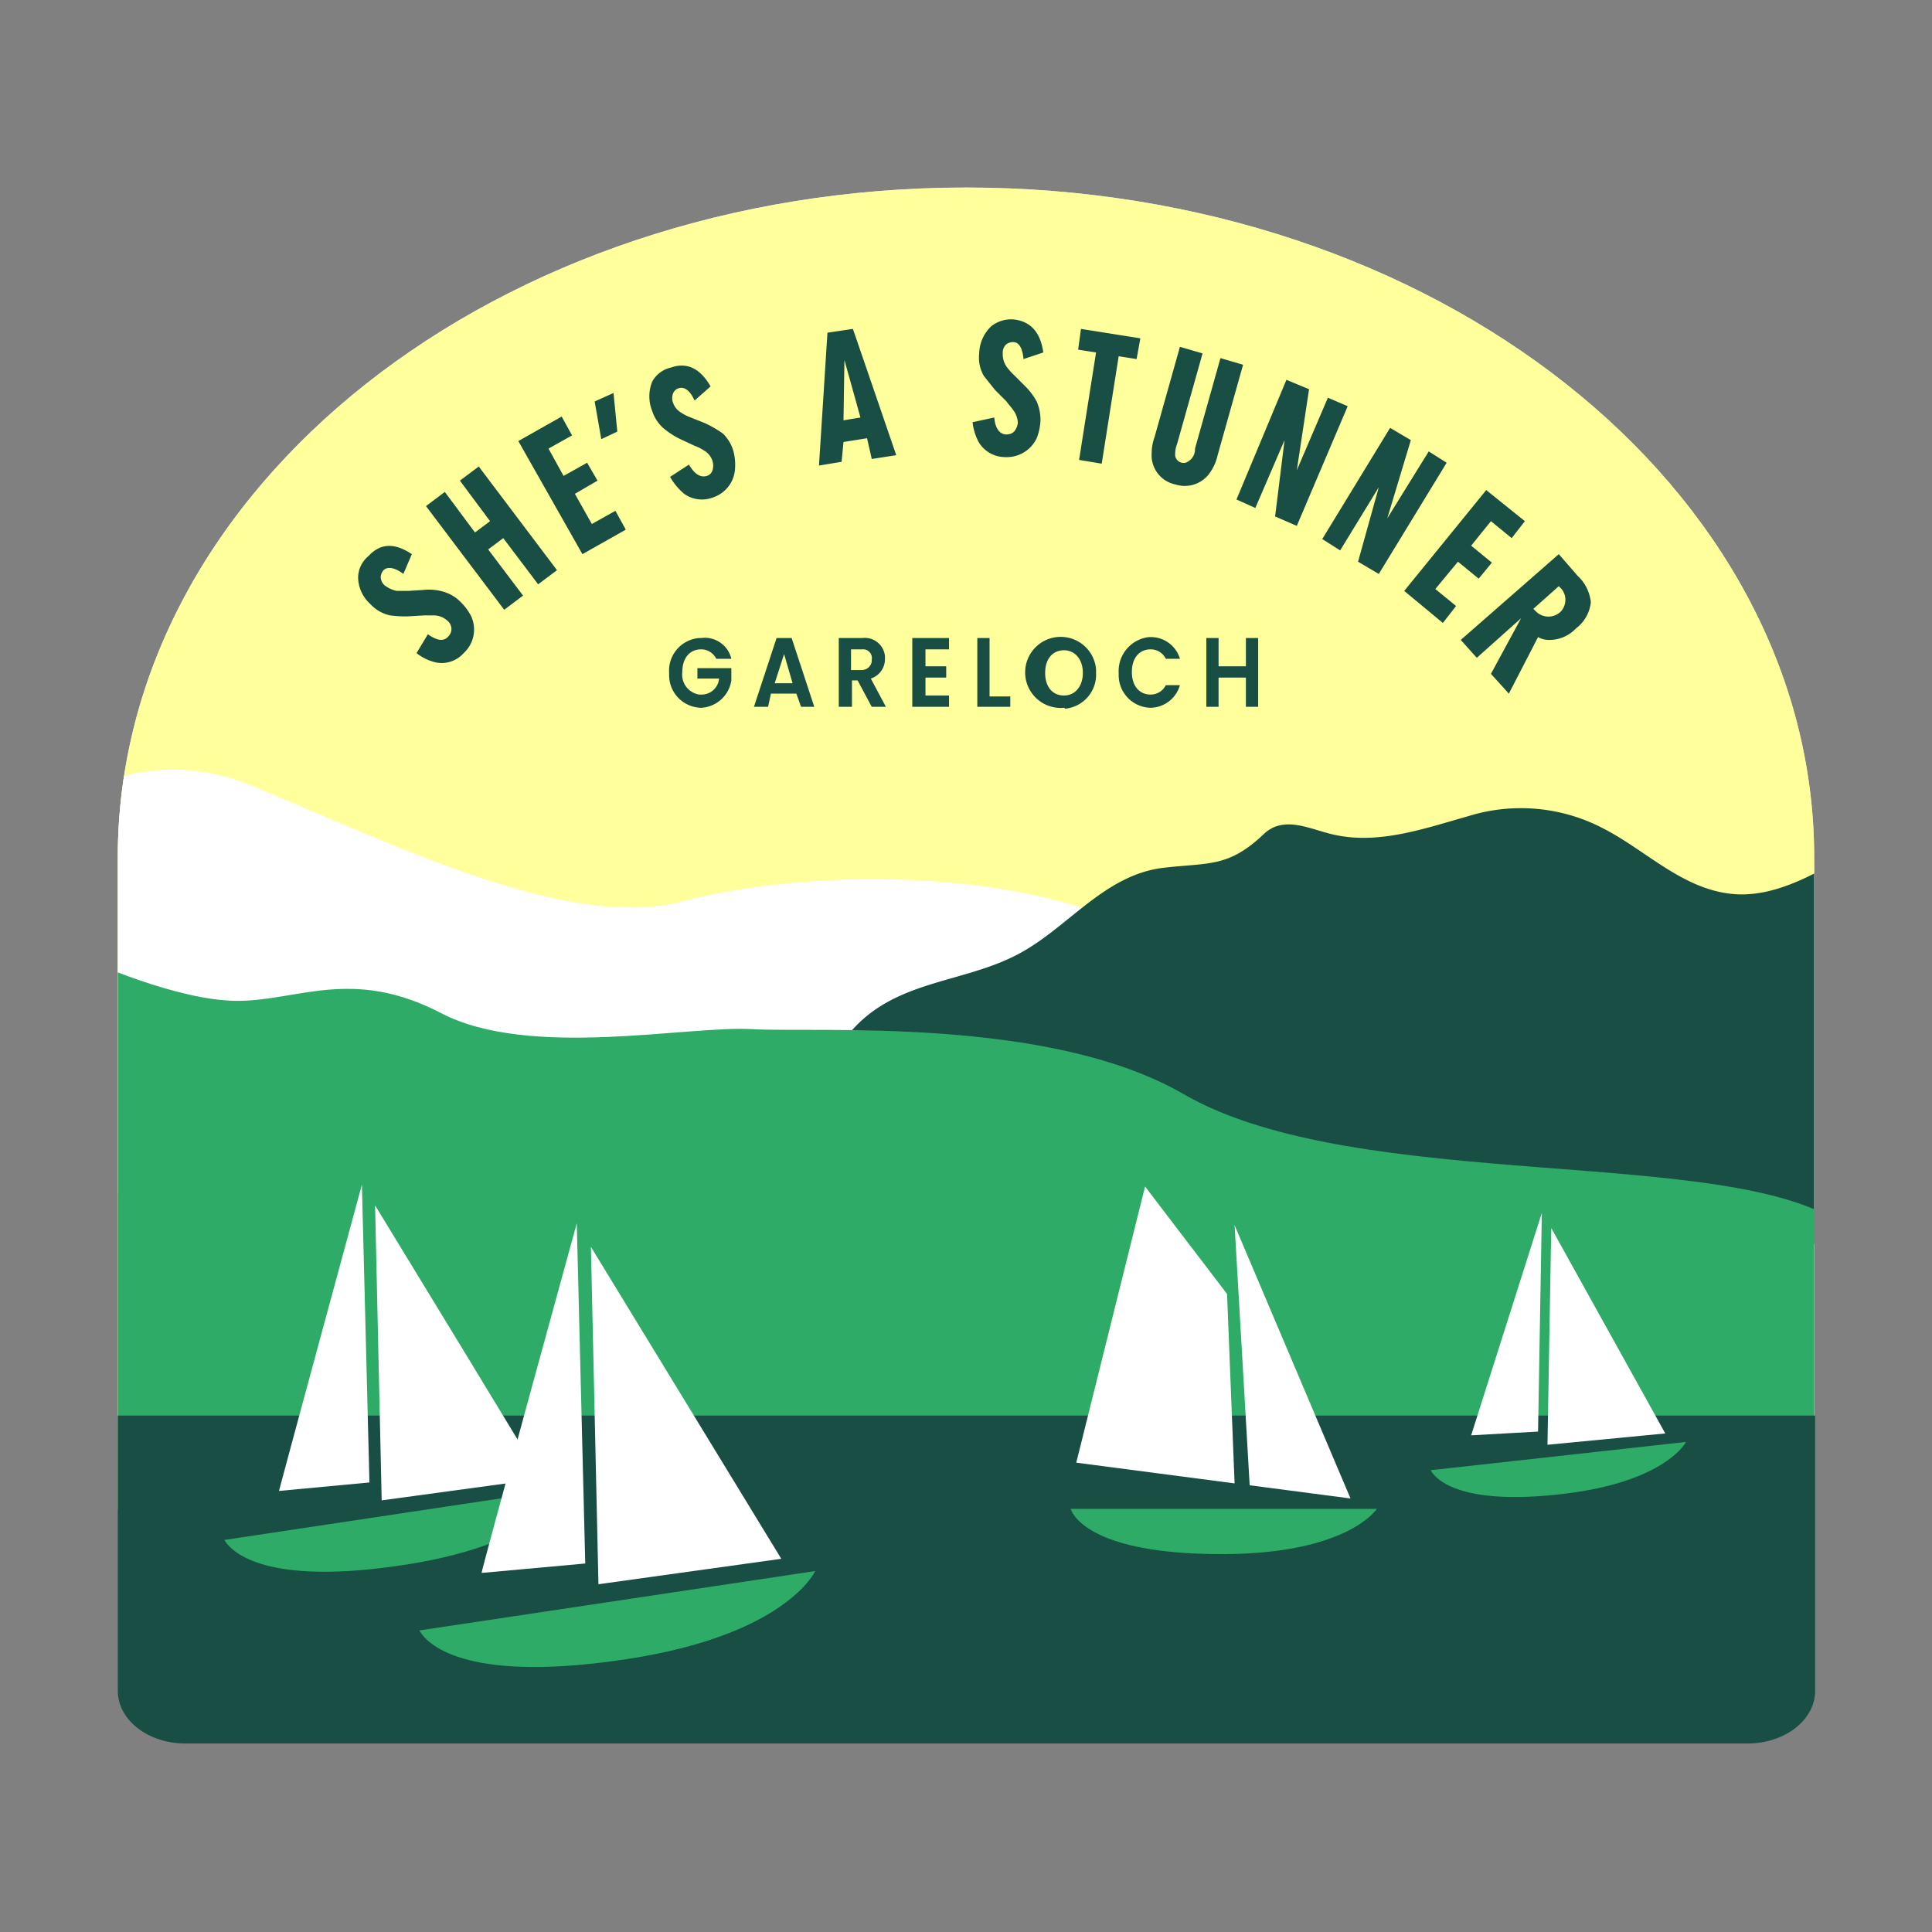
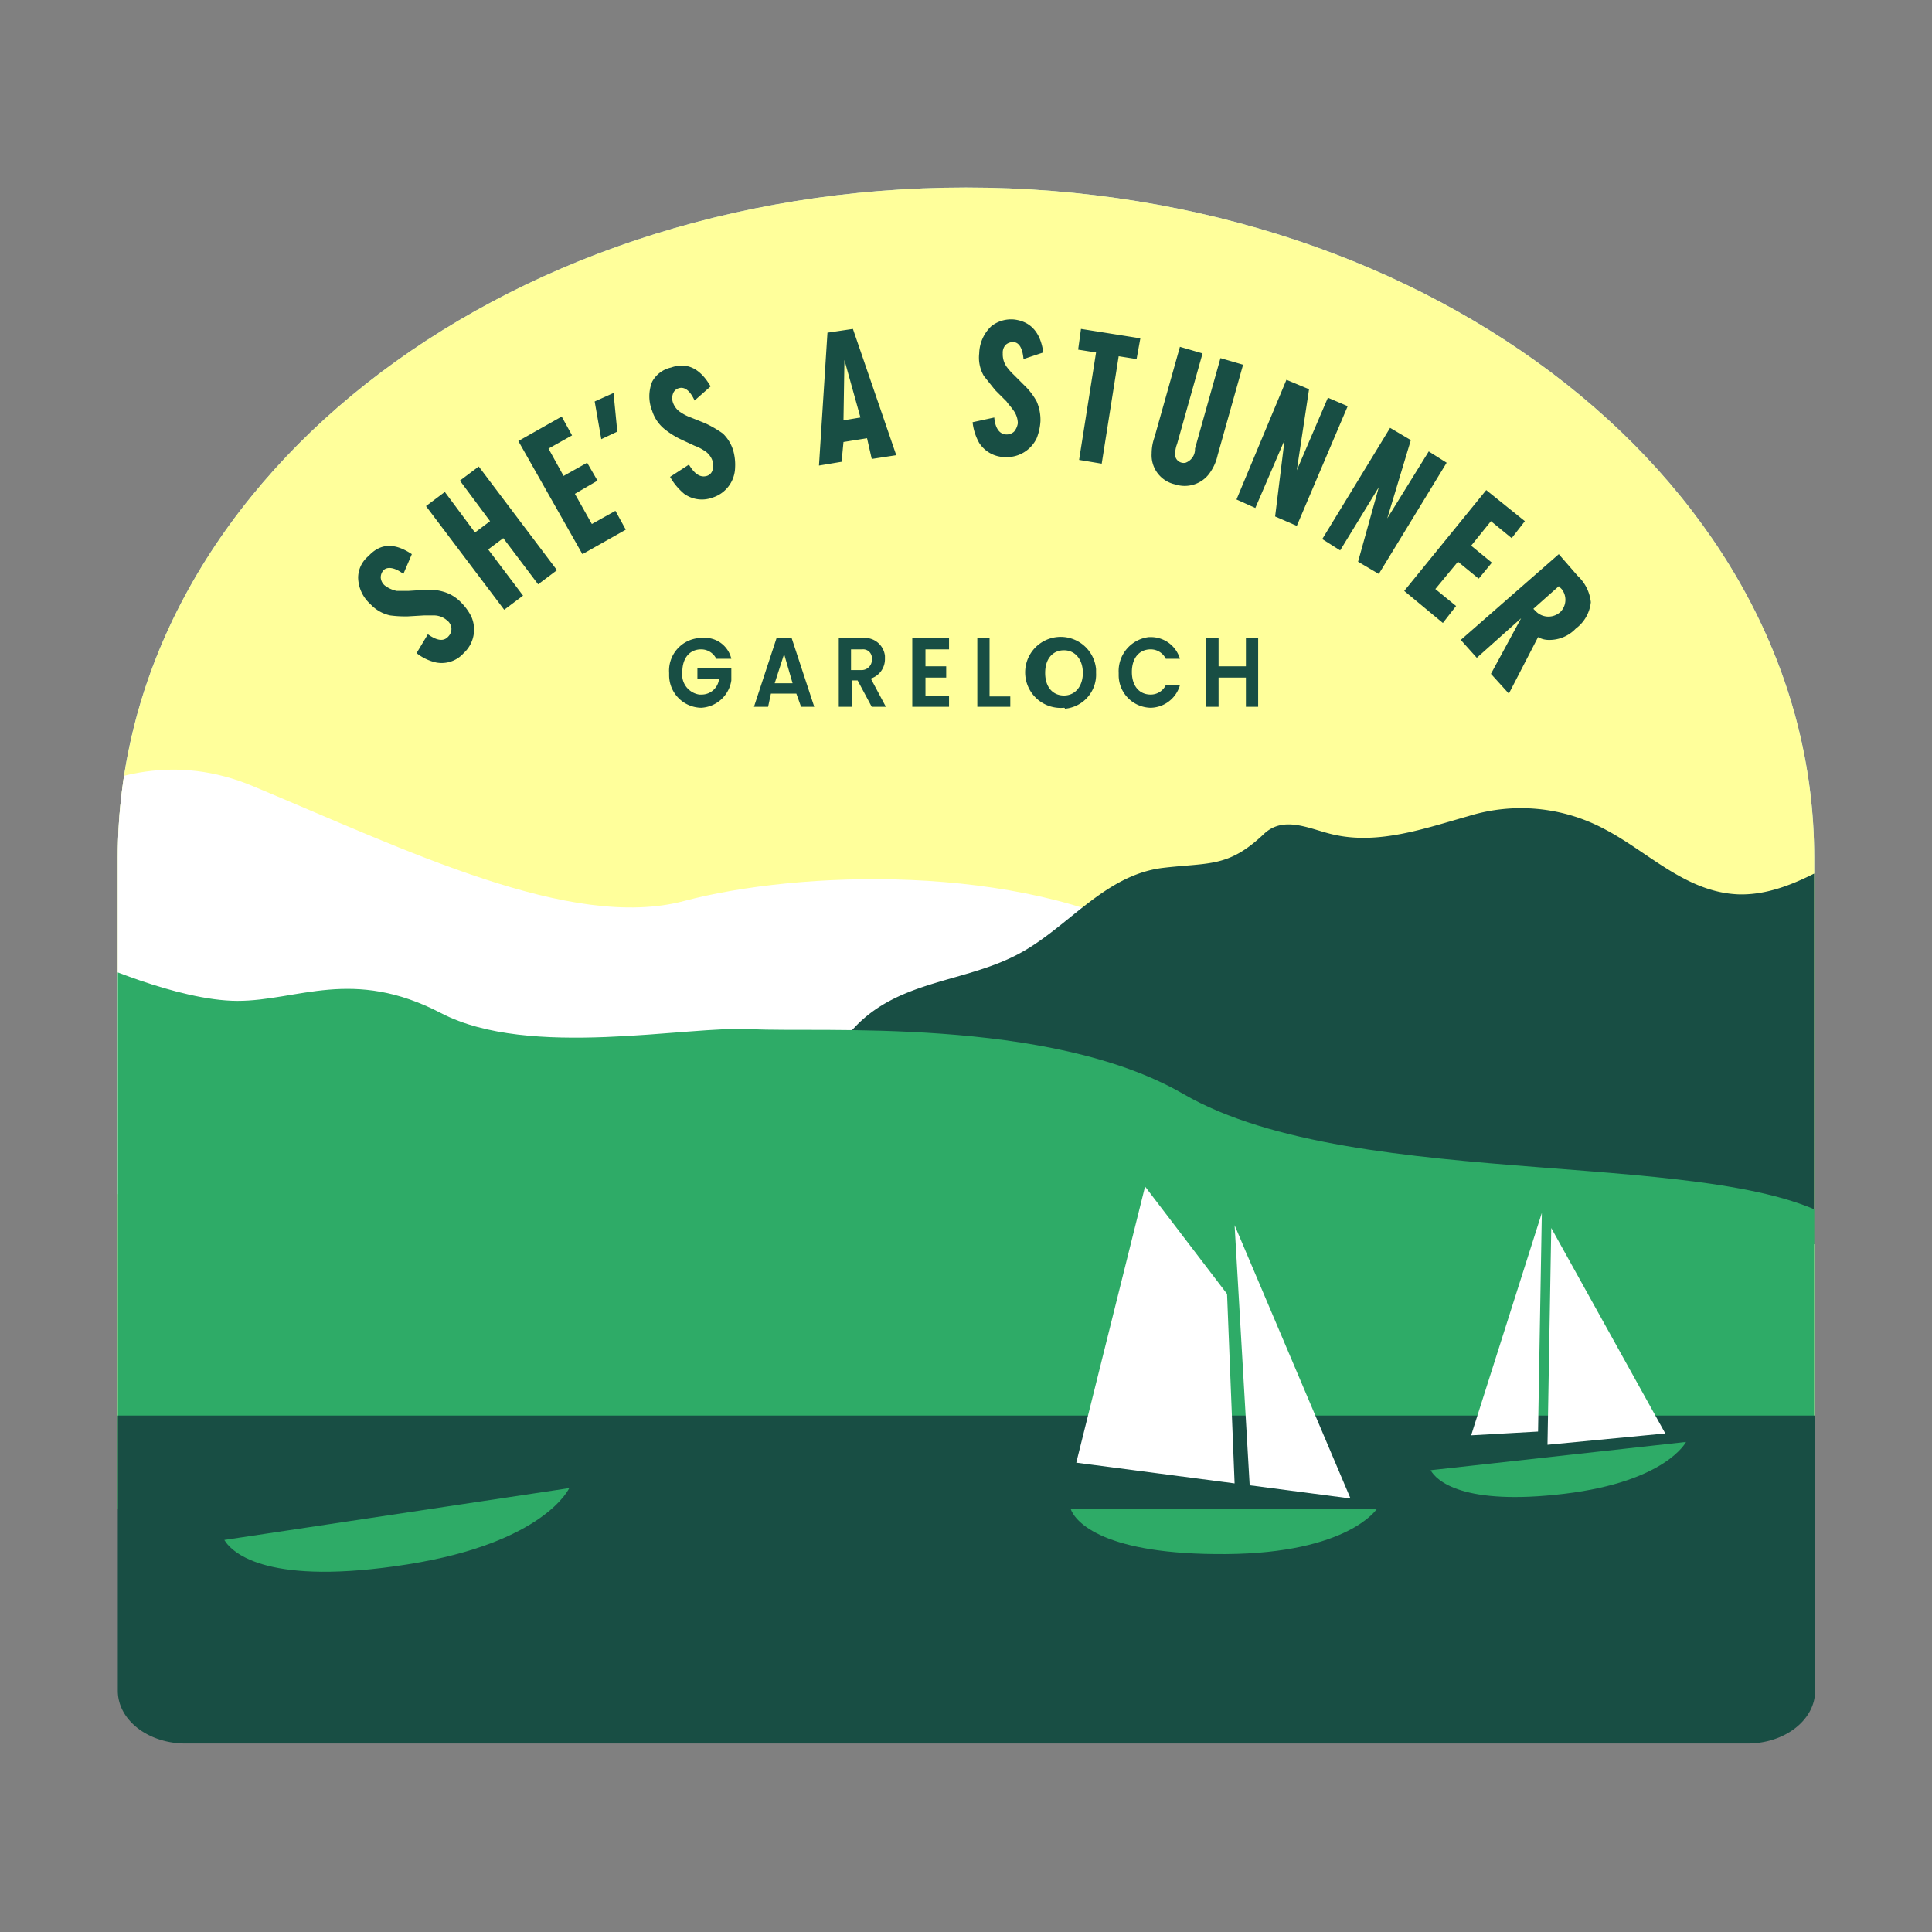
<svg xmlns="http://www.w3.org/2000/svg" width="205" height="205" viewBox="0 0 205 205">
  <rect x="0" y="0" width="205" height="205" fill="#808080" stroke="none" />
  <defs>
    <clipPath id="a">
      <path d="M192.5 91c0-39.3-40.3-71.1-90-71.1s-90 31.8-90 71.1v69.1h180z" fill="none" />
    </clipPath>
  </defs>
  <path d="M192.5 91c0-39.3-40.3-71.1-90-71.1s-90 31.8-90 71.1v69.1h180z" fill="#c5eded" />
  <path d="M102.5 162.8zm90-71.8c0-39.3-40.3-71.1-90-71.1s-90 31.8-90 71.1v69.1h180z" fill="#ffff9b" />
  <g clip-path="url(#a)">
    <path d="M-1.9 92s12.4-15.4 28.7-8.6 33.8 15.4 45.8 12.2 35.5-4.1 50.3 4.1l.6 36.6-128.4-11.1z" fill="#fff" />
    <path d="M197.2 89.6a5.78 5.78 0 0 1-2.3 1.8c-3.2 1.8-6.7 3.6-10.4 3.5-5.6-.2-9.6-4.5-14.2-6.9a18.82 18.82 0 0 0-14.5-1.4c-4.6 1.3-9.4 3-14.1 2-2.5-.5-5.4-2.2-7.6-.1-3.8 3.6-5.8 3-10.8 3.6-6.1.8-9.9 6.2-15 9-5.8 3.2-12.9 2.8-17.7 8a70.69 70.69 0 0 1-20.3 14.8l129.3 8.6c-.8-14.4-1.8-28.7-2.4-42.9z" fill="#184e44" />
    <path d="M9.4 101.9s9.4 4.3 15.8 4.3 12.2-3.6 21.6 1.3 26.1 1.3 33 1.7 31.5-1.4 45.8 6.9c18.5 10.7 58.5 5.3 70.1 14l-.9 30.3H8.4z" fill="#2eab67" />
  </g>
  <path d="M12.5 150.2v29.2c0 3.1 3.2 5.6 7.2 5.6h165.7c4 0 7.2-2.5 7.2-5.6v-29.2zm65.1-80.3H76a1.78 1.78 0 0 0-1.6-1c-1.2 0-2 .9-2 2.4a2.14 2.14 0 0 0 1.8 2.4h.2a1.86 1.86 0 0 0 1.9-1.7H74v-1.1h3.6v1.3a3.41 3.41 0 0 1-3.2 2.9 3.46 3.46 0 0 1-3.4-3.5v-.2a3.47 3.47 0 0 1 3.2-3.7h.2a2.89 2.89 0 0 1 3.2 2.2zm6.9 3.7h-2.7l-.3 1.4H80l2.4-7.3H84l2.4 7.3H85zm-1.3-4.2l-1 3.1h1.9zm8.3-1.7a2.15 2.15 0 0 1 2.4 1.9v.3a2.16 2.16 0 0 1-1.5 2.1l1.6 3h-1.5L91 72.2h-.6V75H89v-7.3zm0 1.2h-1.2v2.2h1.1a1.09 1.09 0 0 0 1.1-.9V70a.93.93 0 0 0-1-1.1zm9.2 0h-2.5v1.8h2.2v1.2h-2.2v1.9h2.5V75h-3.9v-7.3h3.9zm4.3-1.2v6.2h2.2V75h-3.5v-7.3zm7.9 7.4a3.77 3.77 0 1 1 3.4-4.1v.4a3.63 3.63 0 0 1-3.3 3.8.1.1 0 0 0-.1-.1zm0-1.3c1.2 0 2-1 2-2.4s-.8-2.4-2-2.4-2 .9-2 2.4.8 2.4 2 2.4zm9.2-6.2a3.21 3.21 0 0 1 3.1 2.3h-1.5a1.78 1.78 0 0 0-1.6-1c-1.2 0-2 .9-2 2.4s.8 2.4 2 2.4a1.78 1.78 0 0 0 1.6-1h1.5a3.3 3.3 0 0 1-3.1 2.4 3.46 3.46 0 0 1-3.4-3.5v-.2a3.63 3.63 0 0 1 3.2-3.8zm10.1 4.3h-2.9V75H128v-7.3h1.3v3h2.9v-3h1.3V75h-1.3z" fill="#184e44" />
  <path d="M164.6 130.3l-.4 23 12.5-1.2zm-1-1.6l-.4 23.2-7.1.4z" fill="#fff" />
  <path d="M151.8 156l27.1-3s-2.1 4.2-12.9 5.5-13.6-1.4-14.2-2.5z" fill="#2eab67" />
  <path d="M121.5 125.9l8.7 11.4.8 20.1-16.8-2.2zm11.1 31.7L131 130l12.3 29z" fill="#fff" />
  <path d="M113.6 160.1h32.5s-3 4.7-16 4.8-16-3.4-16.5-4.8z" fill="#2eab67" />
-   <path d="M39.8 127.9l.7 31.3 16.9-2.3c.1 0-17.6-29-17.6-29zm-1.4-2.2l.8 31.6-9.6.9c0-.1 8.8-32.5 8.8-32.5z" fill="#fff" />
  <path d="M23.8 163.4l36.6-5.5s-2.6 5.8-17.2 8.1-18.5-1.1-19.4-2.6z" fill="#2eab67" />
-   <path d="M62.7 132.3l.8 35.8 19.4-2.7zm-1.5-2.5l.9 36.1-11 1c-.1 0 10.1-37.1 10.1-37.1z" fill="#fff" />
-   <path d="M44.5 173l42-6.3s-3 6.7-19.7 9.3-21.3-1.2-22.3-3z" fill="#2eab67" />
  <path d="M43.7 58.8l-.9 2.1c-.9-.7-1.7-.8-2.1-.4a1.14 1.14 0 0 0-.3.8 1.23 1.23 0 0 0 .4.8 3.1 3.1 0 0 0 1.3.6h1.2l1.6-.1a5.5 5.5 0 0 1 2.2.2 4.18 4.18 0 0 1 1.8 1.1 5.83 5.83 0 0 1 1.1 1.5 3.39 3.39 0 0 1-.8 3.9 3.12 3.12 0 0 1-2.9 1 5.12 5.12 0 0 1-2.1-1l1.2-2c1 .7 1.7.8 2.2.2a1.14 1.14 0 0 0 .3-.8 1.19 1.19 0 0 0-.5-.9 2.11 2.11 0 0 0-1.3-.5H45l-1.7.1a12.1 12.1 0 0 1-1.9-.1 4 4 0 0 1-2.1-1.2 3.89 3.89 0 0 1-1.3-2.8 3 3 0 0 1 1.1-2.3c1.3-1.4 2.8-1.4 4.6-.2zm3.5-6.6l3.2 4.3 1.6-1.2-3.2-4.3 2-1.5 8.3 11-2 1.5-3.7-4.9-1.6 1.2 3.7 4.9-2 1.5-8.3-11zm7.8-5.4l4.6-2.6 1.1 2-2.5 1.4 1.6 2.9 2.5-1.4 1.1 1.9-2.4 1.4 1.8 3.2 2.5-1.4 1.1 2-4.6 2.6zm8.1-4.2l2-.9.4 4.1-1.7.8zM75.4 41l-1.7 1.5c-.5-1.1-1.1-1.5-1.7-1.3a.9.9 0 0 0-.6.6 1.39 1.39 0 0 0 0 .9 2 2 0 0 0 .9 1.1 4.67 4.67 0 0 0 1 .5l1.5.6a11.78 11.78 0 0 1 1.9 1.1 4.18 4.18 0 0 1 1.1 1.8 5.54 5.54 0 0 1 .2 1.8 3.42 3.42 0 0 1-2.4 3.2 3.23 3.23 0 0 1-3-.4 6.55 6.55 0 0 1-1.5-1.8l2-1.3c.6 1 1.2 1.4 1.9 1.2a.9.9 0 0 0 .6-.6 1.7 1.7 0 0 0 0-1 2 2 0 0 0-.9-1.1 4.67 4.67 0 0 0-1-.5l-1.5-.7a8.64 8.64 0 0 1-1.6-1 4.07 4.07 0 0 1-1.4-2 4.15 4.15 0 0 1 0-3.1 3 3 0 0 1 2-1.5c1.7-.6 3.1.1 4.2 2zM92 46.5l-2.5.4-.2 2.1-2.4.4.9-14.1 2.7-.4 4.6 13.4-2.6.4zm-.7-2.2l-1.7-6.1-.1 6.4zm19.4-6.9l-2.1.7c-.1-1.2-.5-1.8-1.1-1.8a1.14 1.14 0 0 0-.8.3 1.22 1.22 0 0 0-.3.9 2.3 2.3 0 0 0 .4 1.4 6.47 6.47 0 0 0 .8.9l1.1 1.1a7 7 0 0 1 1.3 1.7 4.92 4.92 0 0 1 .4 2.1 5.84 5.84 0 0 1-.4 1.8 3.52 3.52 0 0 1-3.4 2 3.28 3.28 0 0 1-2.7-1.5 5.68 5.68 0 0 1-.7-2.2l2.3-.5c.1 1.2.6 1.8 1.3 1.8a1.14 1.14 0 0 0 .8-.3 1.8 1.8 0 0 0 .4-.9 2.39 2.39 0 0 0-.5-1.4c-.2-.3-.5-.6-.7-.9l-1.2-1.2-1.2-1.5a3.87 3.87 0 0 1-.5-2.4 4.11 4.11 0 0 1 1.3-2.9 3.41 3.41 0 0 1 2.4-.7c1.7.2 2.8 1.3 3.1 3.5zm10.3-1.5l-.4 2.2-1.9-.3-1.8 11.4-2.4-.4 1.8-11.4-1.9-.3.3-2.2zm8.5 2.1l2.4.7-2.7 9.6a5.12 5.12 0 0 1-1 2.1 3.25 3.25 0 0 1-3.5 1 3.16 3.16 0 0 1-2.5-3.3 5.08 5.08 0 0 1 .3-1.7l2.7-9.6 2.4.7-2.7 9.6a3 3 0 0 0-.2 1.3.92.92 0 0 0 1.1.7 1.52 1.52 0 0 0 1-1.5zm7 2.3l2.4 1-1.3 8.6 3.3-7.7 2.1.9-5.4 12.7-2.3-1 1-8.1-3.1 7.2-2-.9zm11 5.1l2.2 1.3-2.5 8.3 4.4-7.1 1.9 1.2-7.2 11.8-2.2-1.3 2.2-7.9-4.1 6.7-1.9-1.2zm10.2 6.6l4.1 3.3-1.4 1.8-2.2-1.8-2.1 2.6 2.2 1.8-1.4 1.7-2.2-1.8-2.4 2.9 2.2 1.8-1.4 1.8-4.1-3.4zm7.7 6.8l2 2.3a4.44 4.44 0 0 1 1.4 2.8 4 4 0 0 1-1.6 2.8 3.85 3.85 0 0 1-2.9 1.2 2.28 2.28 0 0 1-1.1-.3l-3.1 6-1.9-2.1 3.2-5.9-4.7 4.2-1.7-1.9zm-2.7 5.8l.3.3a1.87 1.87 0 0 0 2.6 0 1.83 1.83 0 0 0 .1-2.4l-.3-.3z" fill="#184e44" />
</svg>